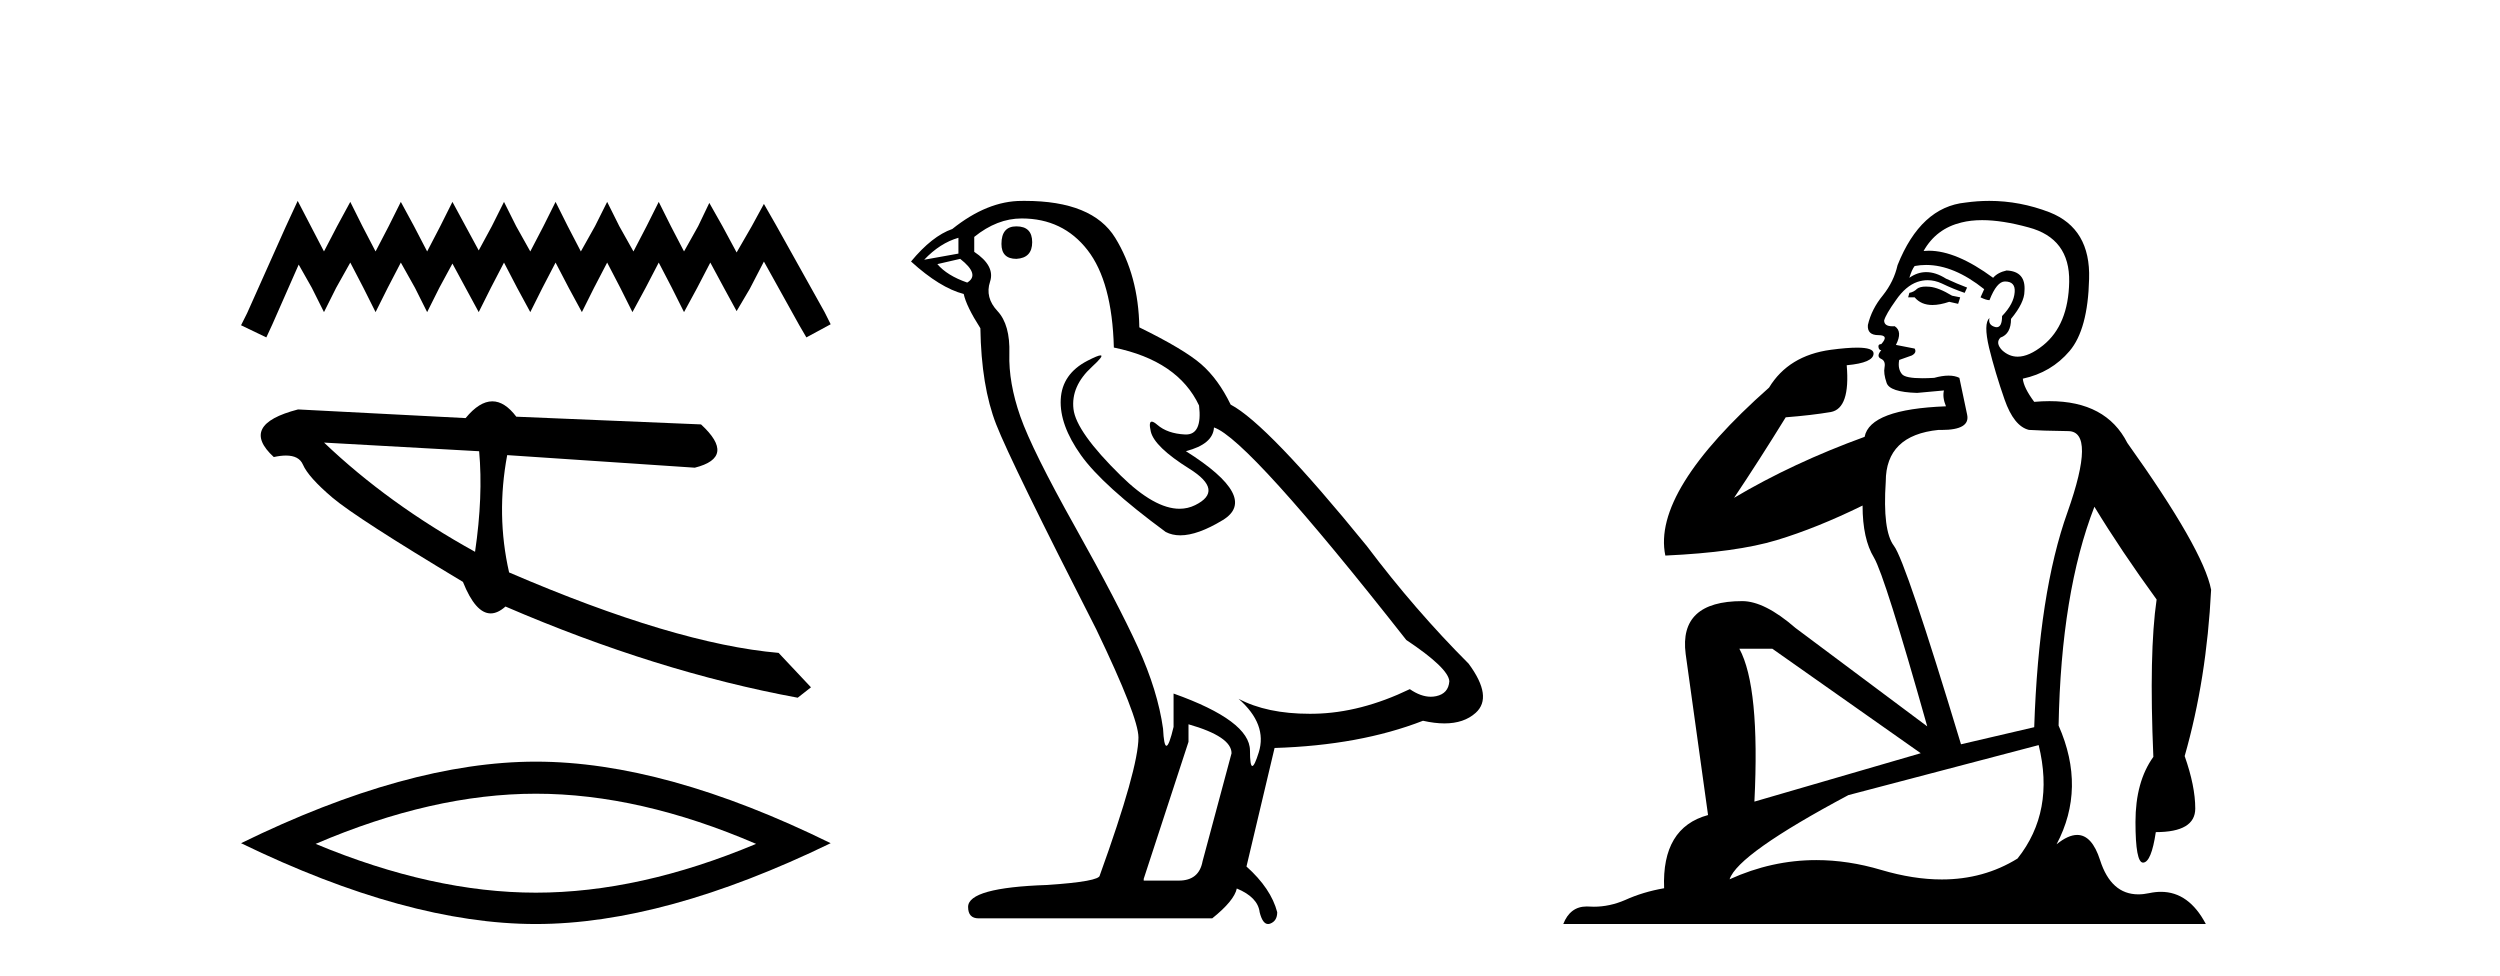
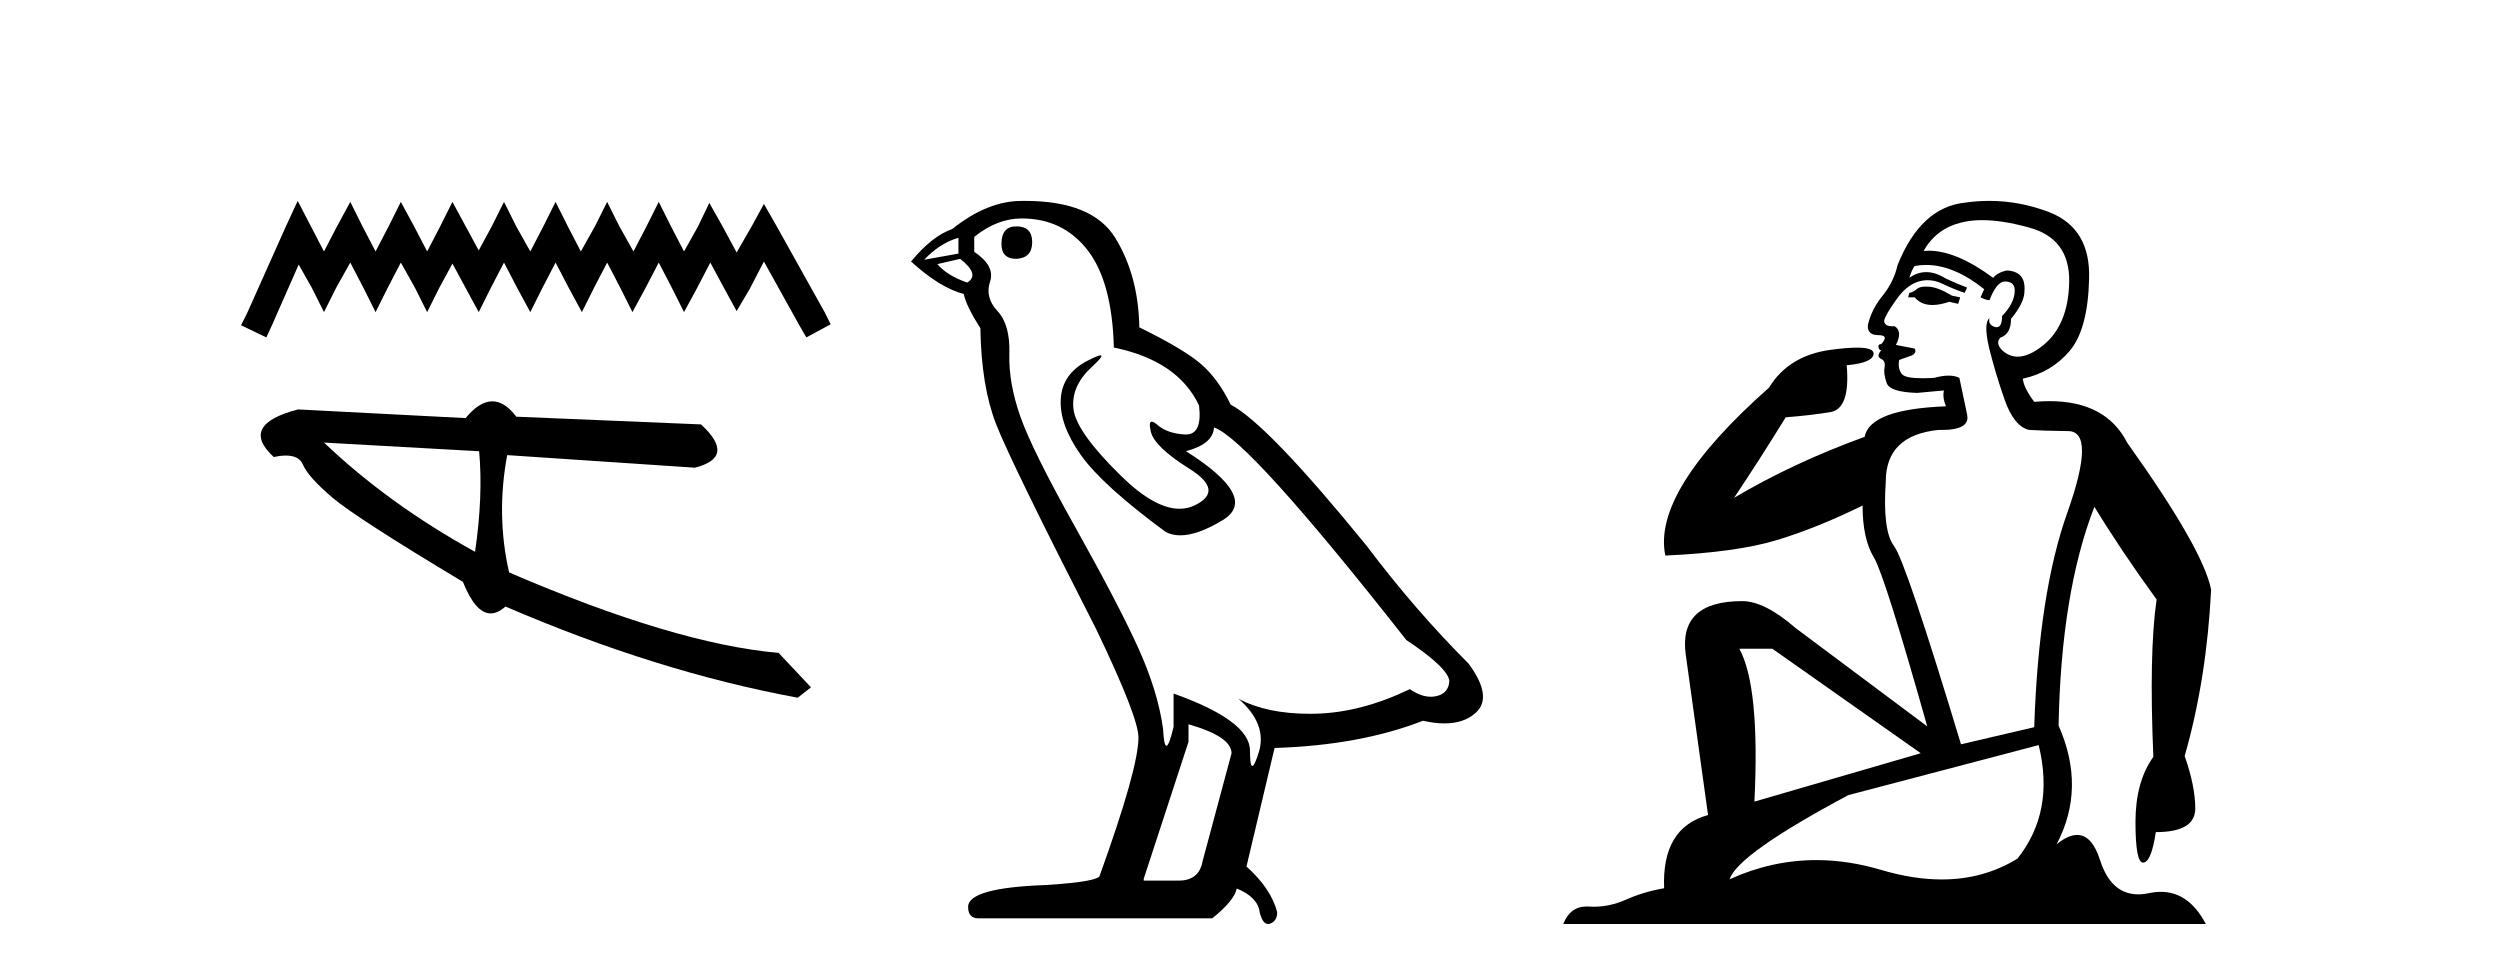
<svg xmlns="http://www.w3.org/2000/svg" width="105.0" height="41.0">
  <path d="M 12.503 8.437 L 11.993 9.541 L 10.379 13.152 L 10.124 13.661 L 11.186 14.171 L 11.441 13.619 L 12.545 11.113 L 13.098 12.09 L 13.607 13.109 L 14.117 12.09 L 14.712 11.028 L 15.264 12.09 L 15.774 13.109 L 16.283 12.09 L 16.835 11.028 L 17.43 12.09 L 17.94 13.109 L 18.45 12.09 L 19.002 11.07 L 19.554 12.09 L 20.106 13.109 L 20.616 12.09 L 21.168 11.028 L 21.72 12.09 L 22.272 13.109 L 22.782 12.09 L 23.334 11.028 L 23.887 12.09 L 24.439 13.109 L 24.948 12.09 L 25.501 11.028 L 26.053 12.09 L 26.563 13.109 L 27.115 12.09 L 27.667 11.028 L 28.219 12.09 L 28.729 13.109 L 29.281 12.09 L 29.833 11.028 L 30.428 12.132 L 30.938 13.067 L 31.49 12.132 L 32.084 10.985 L 33.571 13.661 L 33.868 14.171 L 34.888 13.619 L 34.633 13.109 L 32.594 9.456 L 32.084 8.564 L 31.575 9.499 L 30.938 10.603 L 30.343 9.499 L 29.791 8.522 L 29.323 9.499 L 28.729 10.561 L 28.177 9.499 L 27.667 8.479 L 27.157 9.499 L 26.605 10.561 L 26.01 9.499 L 25.501 8.479 L 24.991 9.499 L 24.396 10.561 L 23.844 9.499 L 23.334 8.479 L 22.825 9.499 L 22.272 10.561 L 21.678 9.499 L 21.168 8.479 L 20.658 9.499 L 20.106 10.518 L 19.554 9.499 L 19.002 8.479 L 18.492 9.499 L 17.94 10.561 L 17.388 9.499 L 16.835 8.479 L 16.326 9.499 L 15.774 10.561 L 15.221 9.499 L 14.712 8.479 L 14.159 9.499 L 13.607 10.561 L 13.055 9.499 L 12.503 8.437 Z" style="fill:#000000;stroke:none" />
  <path d="M 13.611 18.589 L 20.124 18.952 C 20.238 20.213 20.181 21.621 19.952 23.176 C 17.522 21.833 15.408 20.304 13.611 18.589 ZM 20.678 16.856 C 20.315 16.856 19.941 17.091 19.556 17.56 L 12.518 17.196 C 10.855 17.627 10.515 18.293 11.499 19.196 C 11.691 19.154 11.861 19.133 12.01 19.133 C 12.376 19.133 12.613 19.26 12.722 19.512 C 12.876 19.866 13.289 20.329 13.963 20.901 C 14.637 21.472 16.463 22.651 19.443 24.439 C 19.795 25.321 20.184 25.763 20.609 25.763 C 20.808 25.763 21.015 25.666 21.23 25.474 C 25.466 27.3 29.557 28.577 33.504 29.304 L 34.061 28.867 L 32.701 27.421 C 29.803 27.17 26.03 26.044 21.382 24.042 C 21.015 22.429 20.989 20.786 21.302 19.115 L 21.302 19.115 L 29.182 19.643 C 30.352 19.349 30.439 18.743 29.443 17.825 L 21.685 17.501 C 21.36 17.071 21.024 16.856 20.678 16.856 Z" style="fill:#000000;stroke:none" />
-   <path d="M 22.506 33.336 Q 26.867 33.336 31.756 35.443 Q 26.867 37.492 22.506 37.492 Q 18.174 37.492 13.256 35.443 Q 18.174 33.336 22.506 33.336 ZM 22.506 31.989 Q 17.12 31.989 10.124 35.414 Q 17.12 38.809 22.506 38.809 Q 27.892 38.809 34.888 35.414 Q 27.921 31.989 22.506 31.989 Z" style="fill:#000000;stroke:none" />
  <path d="M 42.688 9.507 Q 42.061 9.507 42.061 10.245 Q 42.061 10.872 42.688 10.872 Q 43.352 10.835 43.352 10.171 Q 43.352 9.507 42.688 9.507 ZM 40.254 9.987 L 40.254 10.651 L 38.816 10.909 Q 39.48 10.208 40.254 9.987 ZM 40.328 10.872 Q 41.176 11.536 40.623 11.868 Q 39.775 11.573 39.369 11.093 L 40.328 10.872 ZM 42.91 9.175 Q 44.643 9.175 45.676 10.503 Q 46.709 11.831 46.782 14.597 Q 49.475 15.15 50.36 17.031 Q 50.503 18.249 49.811 18.249 Q 49.791 18.249 49.77 18.248 Q 49.032 18.211 48.608 17.843 Q 48.454 17.709 48.375 17.709 Q 48.238 17.709 48.332 18.119 Q 48.479 18.765 49.954 19.687 Q 51.43 20.609 50.194 21.217 Q 49.887 21.368 49.541 21.368 Q 48.492 21.368 47.078 19.982 Q 45.197 18.138 45.086 17.179 Q 44.975 16.22 45.86 15.408 Q 46.387 14.926 46.222 14.926 Q 46.11 14.926 45.676 15.15 Q 44.606 15.703 44.551 16.773 Q 44.496 17.843 45.399 19.115 Q 46.303 20.388 48.959 22.342 Q 49.23 22.484 49.573 22.484 Q 50.302 22.484 51.356 21.844 Q 52.905 20.904 49.807 18.949 Q 50.95 18.654 50.987 17.953 Q 52.425 18.433 59.064 26.879 Q 60.835 28.059 60.872 28.612 Q 60.835 29.129 60.318 29.239 Q 60.208 29.263 60.094 29.263 Q 59.675 29.263 59.212 28.944 Q 57.146 29.94 55.21 29.977 Q 55.108 29.979 55.008 29.979 Q 53.208 29.979 52.02 29.35 L 52.02 29.35 Q 53.237 30.42 52.868 31.6 Q 52.689 32.172 52.597 32.172 Q 52.499 32.172 52.499 31.526 Q 52.499 30.272 49.29 29.129 L 49.29 30.53 Q 49.102 31.324 48.99 31.324 Q 48.884 31.324 48.848 30.604 Q 48.627 29.018 47.797 27.192 Q 46.967 25.367 45.16 22.139 Q 43.352 18.912 42.854 17.492 Q 42.357 16.072 42.393 14.855 Q 42.43 13.638 41.896 13.066 Q 41.361 12.495 41.582 11.831 Q 41.803 11.167 40.918 10.577 L 40.918 9.95 Q 41.877 9.175 42.91 9.175 ZM 49.917 30.42 Q 51.725 30.936 51.725 31.637 L 50.508 36.173 Q 50.36 36.985 49.512 36.985 L 48.036 36.985 L 48.036 36.911 L 49.917 31.157 L 49.917 30.42 ZM 43.043 8.437 Q 42.977 8.437 42.91 8.438 Q 41.471 8.438 39.996 9.618 Q 39.148 9.913 38.263 10.983 Q 39.48 12.089 40.476 12.347 Q 40.586 12.864 41.176 13.786 Q 41.213 16.22 41.84 17.824 Q 42.467 19.429 46.045 26.436 Q 47.815 30.124 47.815 30.973 Q 47.815 32.264 46.192 36.763 Q 46.192 37.022 43.979 37.169 Q 40.66 37.28 40.66 38.091 Q 40.66 38.571 41.103 38.571 L 50.913 38.571 Q 51.835 37.833 51.946 37.317 Q 52.831 37.685 52.905 38.312 Q 53.029 38.809 53.258 38.809 Q 53.301 38.809 53.348 38.792 Q 53.643 38.681 53.643 38.312 Q 53.384 37.317 52.352 36.394 L 53.532 31.415 Q 57.11 31.305 59.765 30.272 Q 60.257 30.383 60.667 30.383 Q 61.486 30.383 61.978 29.94 Q 62.716 29.276 61.683 27.875 Q 59.433 25.625 57.405 22.932 Q 53.237 17.806 51.688 16.994 Q 51.171 15.925 50.452 15.298 Q 49.733 14.671 47.852 13.749 Q 47.815 11.573 46.838 9.987 Q 45.883 8.437 43.043 8.437 Z" style="fill:#000000;stroke:none" />
  <path d="M 80.891 12.036 Q 80.637 12.036 80.517 12.129 Q 80.381 12.266 80.193 12.3 L 80.142 12.488 L 80.415 12.488 Q 80.685 12.81 81.163 12.81 Q 81.471 12.81 81.867 12.676 L 82.242 12.761 L 82.328 12.488 L 81.986 12.419 Q 81.423 12.078 81.047 12.044 Q 80.963 12.036 80.891 12.036 ZM 83.25 9.246 Q 84.089 9.246 85.197 9.55 Q 86.94 10.011 86.906 11.839 Q 86.871 13.649 85.812 14.503 Q 85.219 14.98 84.741 14.98 Q 84.381 14.98 84.087 14.708 Q 83.797 14.401 84.019 14.179 Q 84.463 14.025 84.463 13.393 Q 85.027 12.71 85.027 12.232 Q 85.095 11.395 84.275 11.36 Q 83.899 11.446 83.711 11.668 Q 82.168 10.53 81.009 10.53 Q 80.898 10.53 80.791 10.541 L 80.791 10.541 Q 81.32 9.601 82.379 9.345 Q 82.77 9.246 83.25 9.246 ZM 80.896 11.128 Q 82.063 11.128 83.336 12.146 L 83.182 12.488 Q 83.421 12.607 83.558 12.607 Q 83.865 11.822 84.207 11.822 Q 84.651 11.822 84.617 12.266 Q 84.583 12.761 84.087 13.274 Q 84.087 13.743 83.859 13.743 Q 83.83 13.743 83.797 13.735 Q 83.489 13.649 83.558 13.359 L 83.558 13.359 Q 83.301 13.581 83.541 14.606 Q 83.797 15.648 84.19 16.775 Q 84.583 17.902 85.215 18.056 Q 85.71 18.09 86.871 18.107 Q 88.033 18.124 86.837 21.506 Q 85.624 24.888 85.437 30.542 L 82.362 31.26 Q 80.039 23.573 79.544 22.924 Q 79.065 22.292 79.202 20.225 Q 79.202 18.278 81.423 18.056 Q 81.487 18.058 81.548 18.058 Q 82.765 18.058 82.618 17.407 Q 82.482 16.741 82.294 15.87 Q 82.106 15.776 81.841 15.776 Q 81.576 15.776 81.235 15.87 Q 80.961 15.886 80.742 15.886 Q 80.029 15.886 79.885 15.716 Q 79.697 15.494 79.766 15.118 L 80.295 14.93 Q 80.517 14.811 80.415 14.64 L 79.629 14.486 Q 79.919 13.923 79.578 13.701 Q 79.529 13.704 79.485 13.704 Q 79.134 13.704 79.134 13.461 Q 79.202 13.205 79.629 12.607 Q 80.039 12.01 80.534 11.839 Q 80.748 11.768 80.961 11.768 Q 81.26 11.768 81.559 11.907 Q 82.055 12.146 82.516 12.3 L 82.618 12.078 Q 82.208 11.924 81.73 11.702 Q 81.298 11.429 80.902 11.429 Q 80.531 11.429 80.193 11.668 Q 80.295 11.326 80.415 11.173 Q 80.653 11.128 80.896 11.128 ZM 74.437 27.246 L 80.671 31.635 L 73.685 33.668 Q 73.924 28.851 73.053 27.246 ZM 85.624 31.294 Q 86.308 34.078 84.736 36.059 Q 83.318 36.937 81.553 36.937 Q 80.363 36.937 79.014 36.538 Q 77.624 36.124 76.285 36.124 Q 74.415 36.124 72.643 36.93 Q 72.985 35.871 77.631 33.395 L 85.624 31.294 ZM 83.549 8.437 Q 83.053 8.437 82.55 8.508 Q 80.671 8.696 79.697 11.138 Q 79.544 11.822 79.083 12.402 Q 78.604 12.983 78.451 13.649 Q 78.416 14.076 78.895 14.076 Q 79.356 14.076 79.014 14.452 Q 78.878 14.452 78.895 14.572 Q 78.912 14.708 79.014 14.708 Q 78.792 14.965 78.997 15.067 Q 79.202 15.152 79.151 15.426 Q 79.1 15.682 79.236 16.075 Q 79.356 16.468 80.517 16.502 L 81.645 16.399 L 81.645 16.399 Q 81.576 16.69 81.73 17.065 Q 78.536 17.185 78.314 18.347 Q 75.308 19.44 72.831 20.909 Q 73.873 19.354 75 17.527 Q 76.093 17.441 76.896 17.305 Q 77.716 17.151 77.562 15.34 Q 78.69 15.238 78.69 14.845 Q 78.69 14.601 77.997 14.601 Q 77.575 14.601 76.896 14.691 Q 75.12 14.93 74.3 16.28 Q 69.381 20.635 69.944 23.334 Q 72.933 23.197 74.624 22.685 Q 76.315 22.173 78.228 21.233 Q 78.228 22.634 78.707 23.42 Q 79.168 24.205 80.944 30.508 L 75.41 26.374 Q 74.112 25.247 73.173 25.247 Q 70.508 25.247 70.798 27.468 L 71.738 34.232 Q 69.791 34.761 69.893 37.306 Q 69.005 37.46 68.253 37.802 Q 67.604 38.082 66.942 38.082 Q 66.838 38.082 66.733 38.075 Q 66.686 38.072 66.641 38.072 Q 65.946 38.072 65.657 38.809 L 92.645 38.809 Q 91.933 37.457 90.759 37.457 Q 90.524 37.457 90.27 37.511 Q 90.028 37.563 89.81 37.563 Q 88.663 37.563 88.204 36.128 Q 87.864 35.067 87.241 35.067 Q 86.861 35.067 86.376 35.461 Q 87.623 33.104 86.461 30.474 Q 86.564 24.888 87.965 21.284 Q 89.075 23.112 90.578 25.179 Q 90.253 27.399 90.441 31.789 Q 89.69 32.831 89.69 34.522 Q 89.69 36.23 90.008 36.23 Q 90.011 36.23 90.014 36.23 Q 90.356 36.213 90.544 34.949 Q 92.201 34.949 92.201 33.958 Q 92.201 33.019 91.756 31.755 Q 92.679 28.527 92.867 24.769 Q 92.542 23.078 89.348 18.603 Q 88.456 16.848 86.077 16.848 Q 85.769 16.848 85.437 16.878 Q 84.992 16.28 84.958 15.904 Q 86.154 15.648 86.923 14.742 Q 87.691 13.837 87.742 11.719 Q 87.811 9.601 86.086 8.918 Q 84.84 8.437 83.549 8.437 Z" style="fill:#000000;stroke:none" />
</svg>